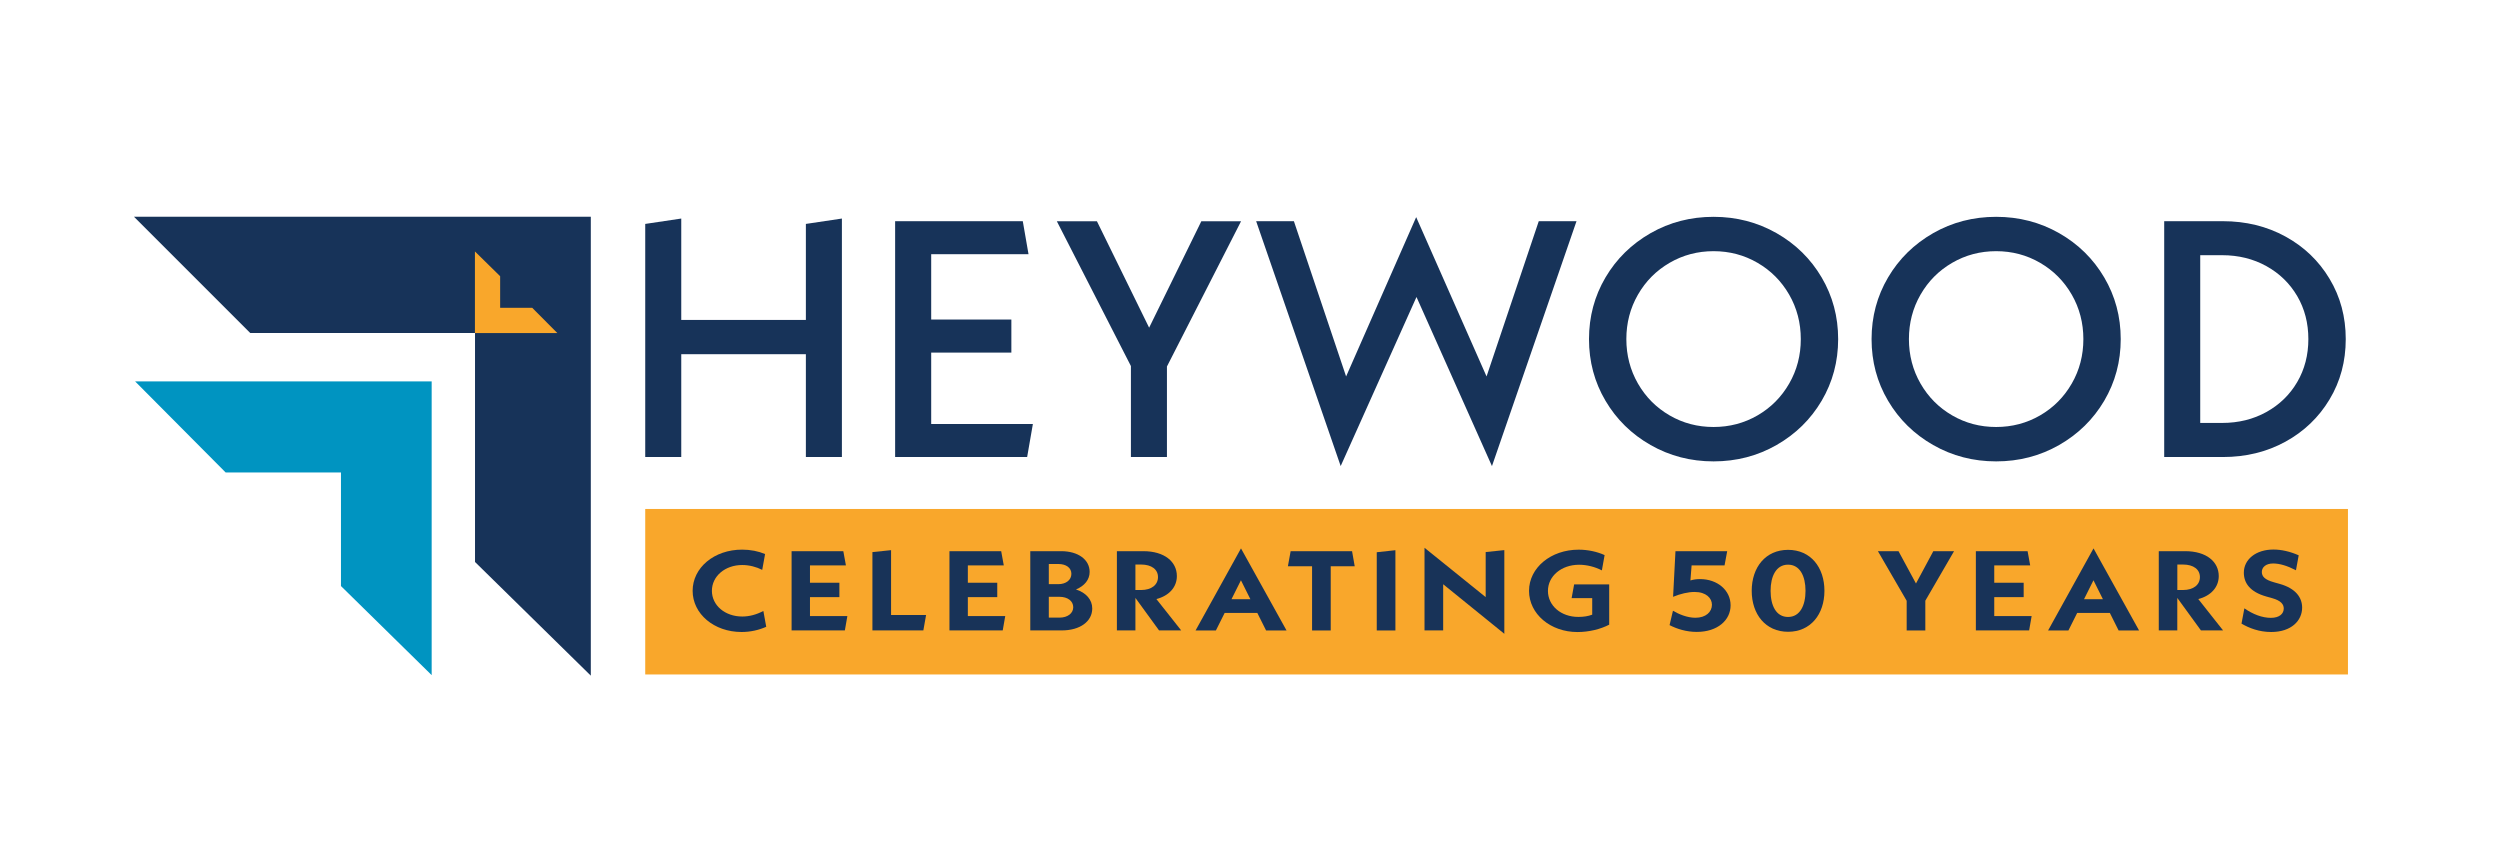
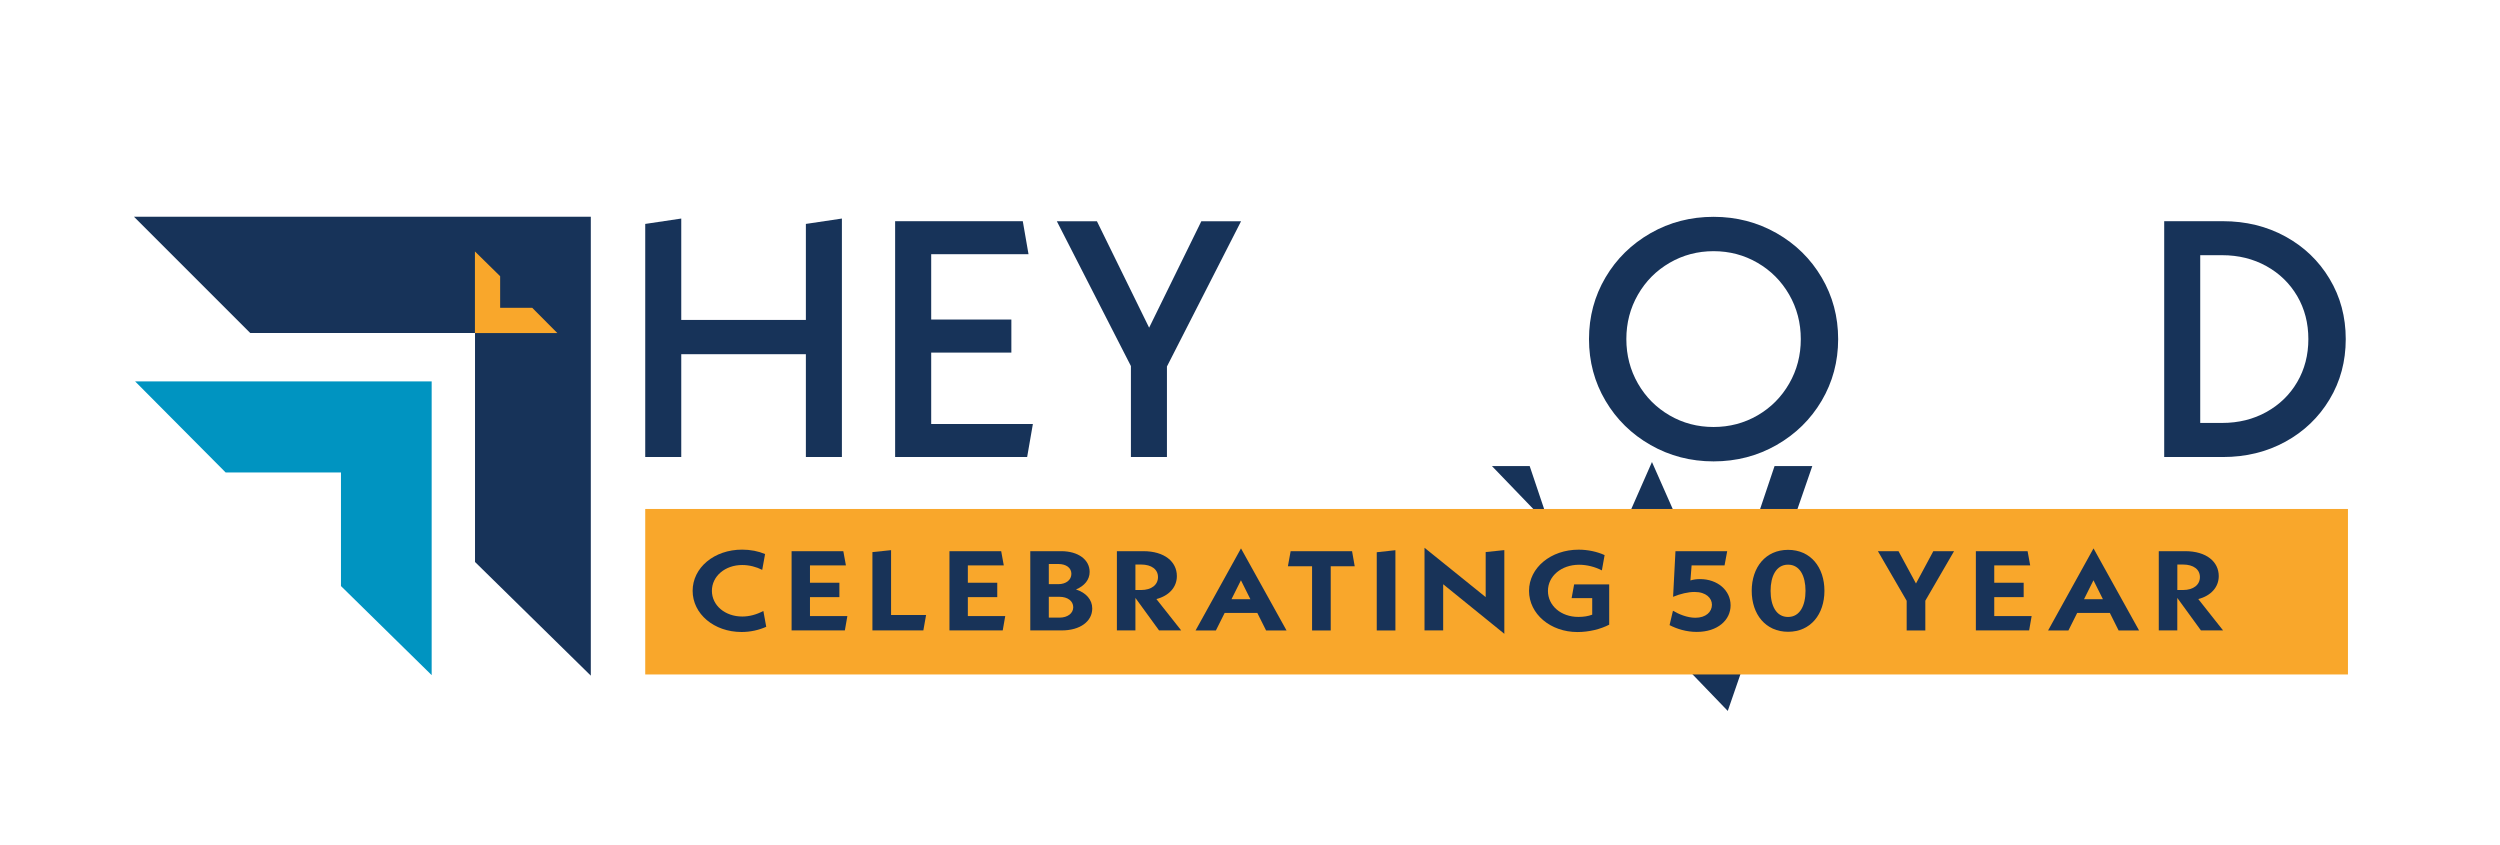
<svg xmlns="http://www.w3.org/2000/svg" id="Layer_1" data-name="Layer 1" viewBox="0 0 566.93 191.61">
  <defs>
    <style>
      .cls-1 {
        fill: #f9a72b;
      }

      .cls-2, .cls-3 {
        fill: #173359;
      }

      .cls-3 {
        opacity: .99;
      }

      .cls-4 {
        fill: #0094c1;
      }
    </style>
  </defs>
  <polygon class="cls-2" points="133.98 153.22 133.98 49.15 30.38 49.15 56.74 75.51 107.72 75.51 107.72 127.44 133.98 153.22" />
  <polygon class="cls-4" points="97.89 153.1 97.89 86.49 30.64 86.49 51.17 107.14 77.32 107.14 77.32 132.9 97.89 153.1" />
  <polygon class="cls-1" points="107.7 57.02 107.7 75.53 126.39 75.53 120.69 69.8 113.42 69.8 113.42 62.64 107.7 57.02" />
  <g>
    <path class="cls-2" d="M190.92,49.55v54.08h-8.17v-23.3h-28.26v23.3h-8.17v-52.85l8.17-1.22v22.99h28.26v-21.77l8.17-1.22Z" />
    <path class="cls-2" d="M234.23,96.14l-1.3,7.49h-29.94v-53.47h28.95l1.3,7.49h-22.07v14.82h18.18v7.49h-18.18v16.19h23.07Z" />
    <path class="cls-2" d="M264.63,83.08v20.55h-8.17v-20.62l-16.8-32.84h9.09l11.84,24.14,11.84-24.14h9.01l-16.8,32.92Z" />
-     <path class="cls-2" d="M338.33,105.69l-17.11-38.34-17.19,38.34-19.17-55.53h8.56l11.84,35.21,15.89-36.13,15.96,36.13,11.84-35.21h8.56l-19.17,55.53Z" />
+     <path class="cls-2" d="M338.33,105.69h8.56l11.84,35.21,15.89-36.13,15.96,36.13,11.84-35.21h8.56l-19.17,55.53Z" />
    <path class="cls-2" d="M374.31,100.92c-4.33-2.47-7.74-5.82-10.23-10.04-2.5-4.23-3.74-8.89-3.74-13.98s1.25-9.75,3.74-13.98c2.49-4.23,5.91-7.57,10.23-10.05,4.33-2.47,9.09-3.7,14.28-3.7s9.95,1.24,14.28,3.7c4.33,2.47,7.74,5.82,10.23,10.05,2.49,4.23,3.74,8.89,3.74,13.98s-1.25,9.75-3.74,13.98c-2.5,4.23-5.91,7.57-10.23,10.04-4.33,2.47-9.09,3.71-14.28,3.71s-9.95-1.24-14.28-3.71ZM398.56,94.2c3.03-1.76,5.42-4.16,7.18-7.22,1.76-3.05,2.63-6.41,2.63-10.08s-.88-7.03-2.63-10.08c-1.76-3.06-4.15-5.46-7.18-7.22-3.03-1.76-6.35-2.64-9.97-2.64s-6.94.88-9.97,2.64c-3.03,1.76-5.42,4.16-7.18,7.22-1.76,3.06-2.63,6.42-2.63,10.08s.88,7.03,2.63,10.08c1.76,3.06,4.15,5.46,7.18,7.22,3.03,1.76,6.35,2.63,9.97,2.63s6.94-.88,9.97-2.63Z" />
-     <path class="cls-2" d="M438.39,100.92c-4.33-2.47-7.74-5.82-10.23-10.04-2.5-4.23-3.74-8.89-3.74-13.98s1.25-9.75,3.74-13.98c2.49-4.23,5.91-7.57,10.23-10.05,4.33-2.47,9.09-3.7,14.28-3.7s9.95,1.24,14.28,3.7c4.33,2.47,7.74,5.82,10.23,10.05,2.49,4.23,3.74,8.89,3.74,13.98s-1.25,9.75-3.74,13.98c-2.5,4.23-5.91,7.57-10.23,10.04-4.33,2.47-9.09,3.71-14.28,3.71s-9.95-1.24-14.28-3.71ZM462.64,94.2c3.03-1.76,5.42-4.16,7.18-7.22,1.76-3.05,2.63-6.41,2.63-10.08s-.88-7.03-2.63-10.08c-1.76-3.06-4.15-5.46-7.18-7.22-3.03-1.76-6.35-2.64-9.97-2.64s-6.94.88-9.97,2.64c-3.03,1.76-5.42,4.16-7.18,7.22-1.76,3.06-2.63,6.42-2.63,10.08s.88,7.03,2.63,10.08c1.76,3.06,4.15,5.46,7.18,7.22,3.03,1.76,6.35,2.63,9.97,2.63s6.94-.88,9.97-2.63Z" />
    <path class="cls-2" d="M490.78,50.16h13.29c5.24,0,9.98,1.16,14.21,3.48,4.23,2.32,7.56,5.51,10,9.59,2.45,4.07,3.67,8.63,3.67,13.67s-1.22,9.6-3.67,13.67c-2.44,4.07-5.78,7.27-10,9.59-4.23,2.32-8.96,3.48-14.21,3.48h-13.29v-53.47ZM503.92,95.91c3.72,0,7.07-.83,10.04-2.48,2.98-1.66,5.31-3.92,6.99-6.8,1.68-2.88,2.52-6.12,2.52-9.74s-.84-6.86-2.52-9.74c-1.68-2.87-4.01-5.14-6.99-6.8-2.98-1.65-6.33-2.48-10.04-2.48h-4.97v38.04h4.97Z" />
  </g>
  <rect class="cls-1" x="146.32" y="115.42" width="386.13" height="37.53" />
  <g>
    <path class="cls-3" d="M157.07,133.98c0-5.24,4.88-9.34,11.22-9.34,1.91,0,3.69.36,5.21,1l-.65,3.59c-1.31-.67-2.92-1.1-4.53-1.1-3.9,0-6.88,2.54-6.88,5.85s2.98,5.83,6.88,5.83c1.64,0,3.24-.44,4.79-1.26l.65,3.59c-1.73.77-3.66,1.18-5.59,1.18-6.25,0-11.1-4.11-11.1-9.34Z" />
    <path class="cls-3" d="M192.16,139.7l-.57,3.26h-12.08v-17.97h11.73l.59,3.23h-8.15v3.93h6.67v3.26h-6.67v4.29h8.48Z" />
    <path class="cls-3" d="M210.01,139.47l-.62,3.49h-11.55v-17.76l4.23-.44v14.71h7.95Z" />
    <path class="cls-3" d="M227.96,139.7l-.57,3.26h-12.08v-17.97h11.73l.59,3.23h-8.15v3.93h6.67v3.26h-6.67v4.29h8.48Z" />
    <path class="cls-3" d="M247.69,137.98c0,2.95-2.77,4.98-6.91,4.98h-7.14v-17.97h7c3.87,0,6.46,1.93,6.46,4.7,0,1.77-1.16,3.18-3.1,3.98,2.29.74,3.69,2.31,3.69,4.31ZM237.84,127.9v4.57h2.17c1.73,0,2.95-.95,2.95-2.34s-1.22-2.23-2.95-2.23h-2.17ZM243.38,137.7c0-1.41-1.28-2.36-3.1-2.36h-2.44v4.72h2.44c1.82,0,3.1-.98,3.1-2.36Z" />
    <path class="cls-3" d="M262.84,142.96l-5.36-7.37v7.37h-4.2v-17.97h5.98c4.82,0,7.62,2.39,7.62,5.65,0,2.52-1.78,4.47-4.64,5.21l5.62,7.11h-5.03ZM257.48,133.8h1.28c2.41,0,3.84-1.21,3.84-2.93s-1.43-2.85-3.84-2.85h-1.28v5.78Z" />
    <path class="cls-3" d="M285.1,138.99h-7.38l-1.99,3.98h-4.61l10.3-18.61,10.33,18.61h-4.64l-1.99-3.98ZM283.55,135.88l-2.14-4.29-2.14,4.29h4.29Z" />
    <path class="cls-3" d="M301.77,128.41v14.56h-4.23v-14.56h-5.48l.62-3.41h13.93l.6,3.41h-5.45Z" />
    <path class="cls-3" d="M312.21,125.23l4.23-.46v18.2h-4.23v-17.74Z" />
    <path class="cls-3" d="M341.14,143.73l-13.87-11.24v10.47h-4.23v-18.74l13.87,11.19v-10.22l4.23-.44v18.97Z" />
    <path class="cls-3" d="M364.92,132.52v9.14c-1.99,1.03-4.61,1.67-7.2,1.67-6.13,0-10.98-4.11-10.98-9.34s4.94-9.34,11.25-9.34c2.11,0,4.2.46,5.89,1.23l-.62,3.47c-1.58-.82-3.42-1.28-5.18-1.28-3.99,0-7.05,2.57-7.05,5.93s2.98,5.9,6.88,5.9c1.19,0,2.2-.15,3.16-.51v-3.75h-4.67l.57-3.11h7.97Z" />
    <path class="cls-3" d="M392.45,137.27c0,3.34-2.92,6.03-7.68,6.03-2.38,0-4.52-.69-6.16-1.54l.77-3.26c1.25.74,3.19,1.59,5.09,1.59,2.38,0,3.75-1.33,3.75-2.95,0-1.49-1.31-2.9-3.93-2.9-1.46,0-3.21.41-4.88,1.1l.54-10.35h11.73l-.6,3.23h-7.47l-.27,3.41c.68-.21,1.4-.31,2.17-.31,3.99,0,6.94,2.57,6.94,5.93Z" />
    <path class="cls-3" d="M397.24,133.98c0-5.31,3.12-9.29,8.25-9.29s8.24,3.98,8.24,9.29-3.12,9.29-8.24,9.29-8.25-3.98-8.25-9.29ZM409.44,133.98c0-3.34-1.28-5.93-3.96-5.93s-3.96,2.59-3.96,5.93,1.25,5.93,3.96,5.93,3.96-2.62,3.96-5.93Z" />
    <path class="cls-3" d="M436.61,136.24v6.73h-4.23v-6.73l-6.52-11.24h4.67l3.96,7.32,3.93-7.32h4.7l-6.52,11.24Z" />
    <path class="cls-3" d="M460.72,139.7l-.57,3.26h-12.08v-17.97h11.73l.59,3.23h-8.15v3.93h6.67v3.26h-6.67v4.29h8.48Z" />
    <path class="cls-3" d="M478.43,138.99h-7.38l-1.99,3.98h-4.61l10.3-18.61,10.33,18.61h-4.64l-1.99-3.98ZM476.88,135.88l-2.14-4.29-2.14,4.29h4.29Z" />
    <path class="cls-3" d="M499.11,142.96l-5.36-7.37v7.37h-4.2v-17.97h5.98c4.82,0,7.62,2.39,7.62,5.65,0,2.52-1.78,4.47-4.64,5.21l5.62,7.11h-5.03ZM493.76,133.8h1.28c2.41,0,3.84-1.21,3.84-2.93s-1.43-2.85-3.84-2.85h-1.28v5.78Z" />
-     <path class="cls-3" d="M508.31,141.42l.65-3.47c1.94,1.36,4.05,2.16,6.01,2.16s2.92-.95,2.92-2.11c0-.95-.62-1.8-2.65-2.36l-1.28-.36c-3.75-1.05-5.12-3.08-5.12-5.42,0-2.98,2.71-5.24,6.7-5.24,1.82,0,3.78.44,5.74,1.31l-.62,3.39c-1.94-1-3.66-1.54-5.18-1.54-1.64,0-2.56.85-2.56,1.93,0,.98.63,1.75,2.77,2.34l1.28.36c3.66,1.03,5.09,3.11,5.09,5.39,0,2.9-2.41,5.52-7.02,5.52-2.74,0-5.03-.9-6.73-1.9Z" />
  </g>
</svg>